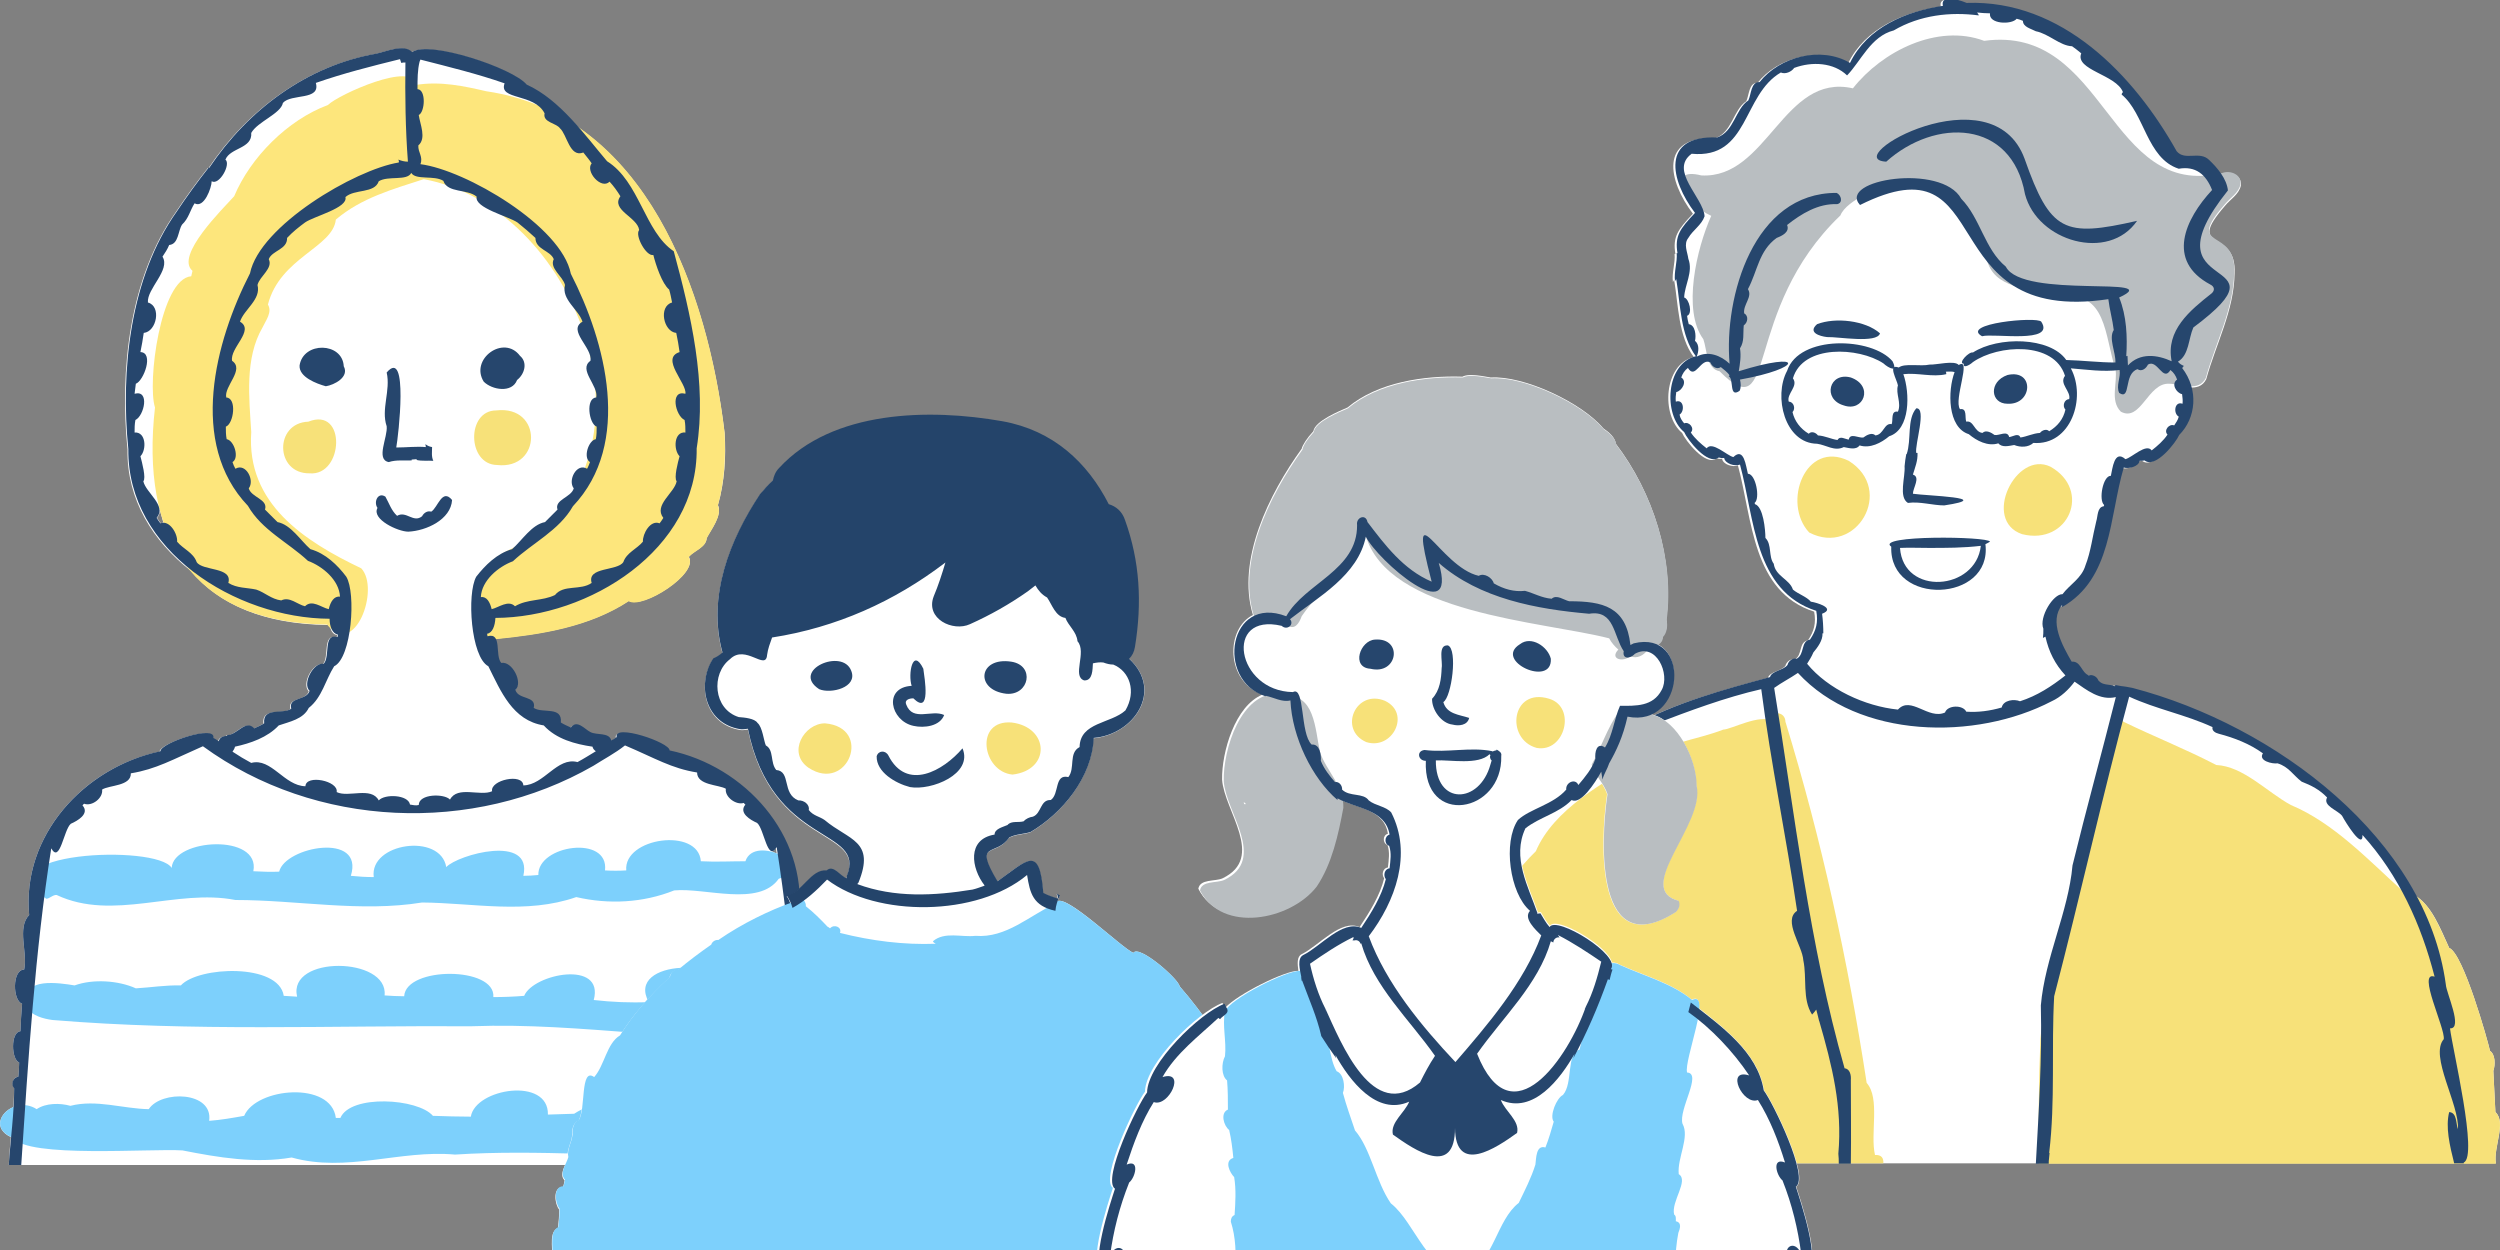
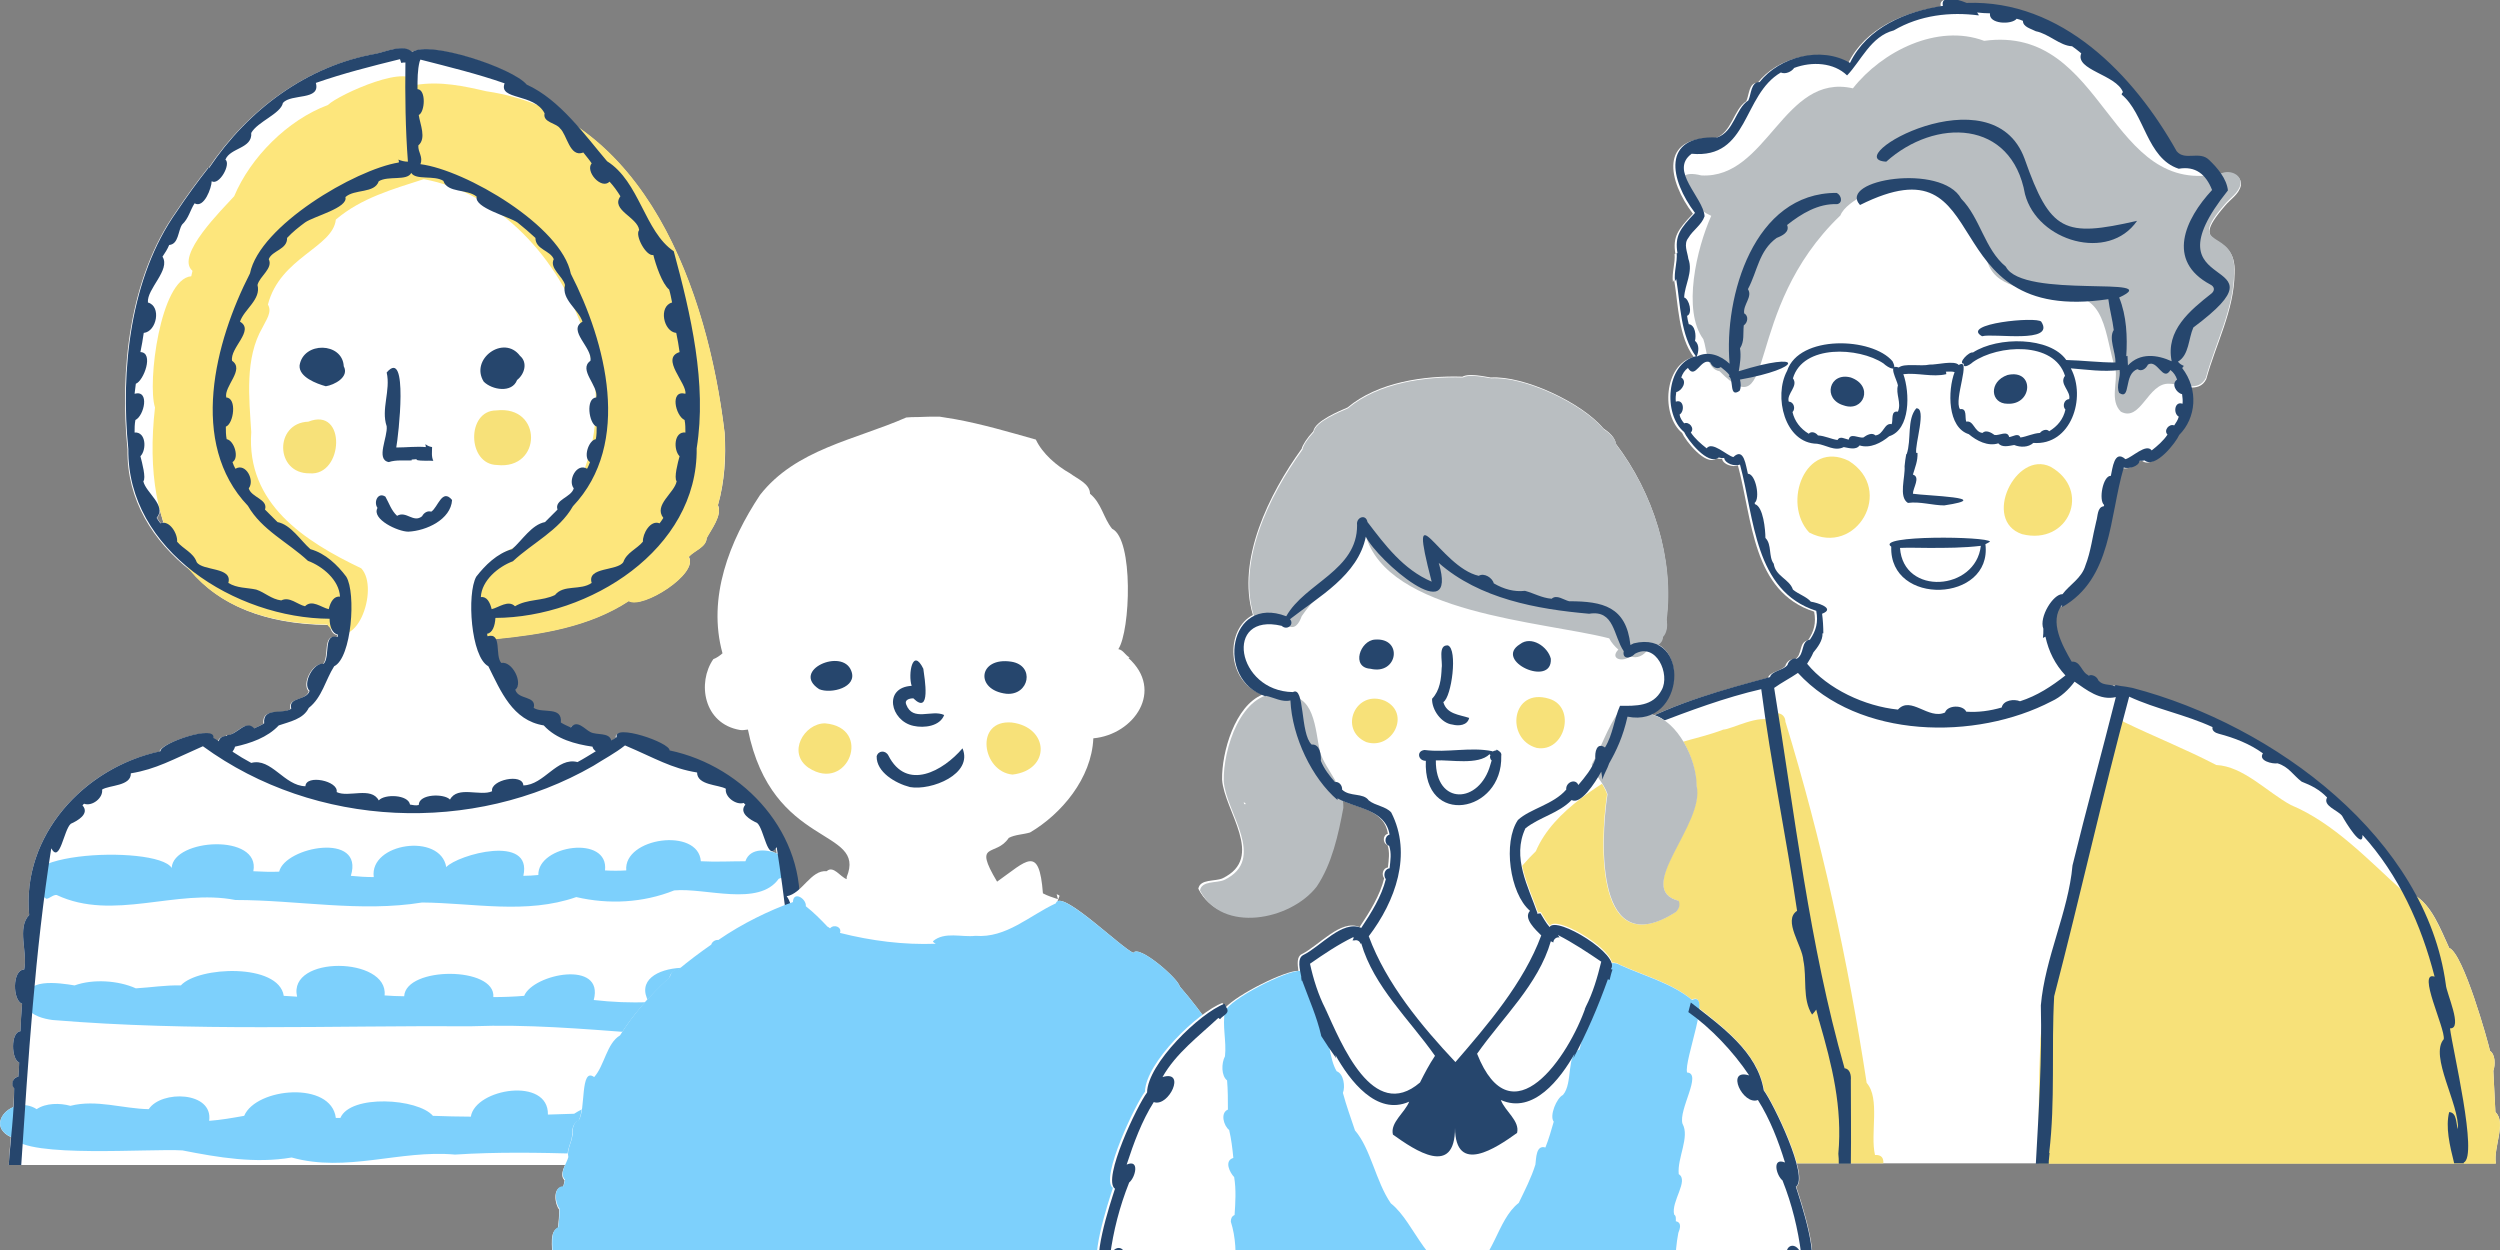
<svg xmlns="http://www.w3.org/2000/svg" version="1.1" id="レイヤー_1" x="0px" y="0px" viewBox="0 0 600 300" style="enable-background:new 0 0 600 300;" xml:space="preserve">
  <rect x="0" y="0" width="600" height="300" fill="#808080" stroke="none" />
  <style type="text/css">
	.st0{fill:#FFFFFF;}
	.st1{fill:#F7E179;}
	.st2{fill:#B9BEC1;}
	.st3{fill:#26466D;}
	.st4{fill:#7DD0FC;}
	.st5{fill:#FDE67C;}
	.st6{fill:#24446A;}
</style>
  <g>
    <path class="st0" d="M336.9,278.3c0,0.2,0,0.5-0.1,0.9H599c-0.6-3.9,2.6-9.8-0.1-12.3c-0.2-3.3-0.3-6.6-0.5-9.9   c0.5-1.4,0.5-3.9-0.8-4.8c-0.5-2.3-6.4-23.4-9.8-24.7c-2-4.3-4.2-10.5-8.6-12.8c-13.2-24.3-41.1-42.4-68-49.5c0,0,0,0,0,0   c-1-0.2-2.1-0.4-3.1-0.5c0,0,0,0,0,0c-0.3-0.1-0.7-0.1-1-0.2c0,0.1-0.1,0.2-0.1,0.3c-1.4-0.6-2.9-0.1-4-1.4   c-0.3-0.9-1.4-1.5-2.3-1.2c-1.8-0.7-1.9-3.5-4.1-3.3c-2.2-3.8-5.5-9.7-2.3-13.6c0,0.2,0,0.3,0,0.5c12-6.8,11.3-21.6,14.8-33.5   c1.1,0.4,3.6-0.2,3.8-1.6c0.4,0,0.8,0,1.2-0.1c2.6,2.1,7.6-4.4,8.3-6.1c2.9-2.9,4.1-7.3,3-11.5c1.7,0.1,3.2-0.2,4.1-2   c2.3-8.4,6.7-16.5,6.8-25.4c0.6-11-12.1-4.9-2.3-16.2c1.3-1.6,3.3-2.7,3.8-4.8c0.4-2.4-2.4-3.5-4.3-2.8c-0.3,0.1-0.6,0.1-0.9,0.2   c-0.8-1.3-1.9-2.4-2.9-3.4c-2.3-2.3-5.8,0.3-7.8-2.1c-10.3-18.4-27.6-36.4-50.4-35.6c-2.9-1.2-6.3-1.7-5.7,0.7   c-8.9,1.3-18.2,5.2-22.3,13.7c-7-4.1-16.9-1.5-21.7,4.6c-2.1-0.1-2,3-2.7,4.4c-3.1,2-3.4,7.5-7.5,8.9c-13.5-0.6-11.3,10.2-5.3,18.1   c-3.6,3.8-4.9,5.5-4.2,9.7c-0.1,0-0.1-0.1-0.2-0.1c0.2,2.3-0.7,4.5-0.4,6.8c0.1-0.2,0.2-0.4,0.3-0.5c1,6,1,13.5,4.7,18.5   c-7.2,1.7-7.9,14-2.8,18.2c0.7,1.7,5.7,8.2,8.3,6.1c0.4,0.1,0.8,0.2,1.3,0.1c0.2,1.4,2.6,2.1,3.8,1.6c3.5,12.9,3.4,30.3,18.3,35.1   c0.5,2.7,0,4.7-1.5,6.9c-2.3,0.4-1.2,3.5-3.2,4.6c-1-0.3-2,0.6-2.2,1.5c-1,1.3-3.8,1.4-4.2,2.9c-11.2,3-22.9,6.2-33.2,11.9   c-18.7,8.7-38.9,27.4-44.7,45.4c-1.7,4-3.8,7.7-4.9,12.1c-0.2,1.1-1.6,3-0.2,3.7c-0.2,1.9-4.2,10.7-1,10.5   C339.6,251.2,333.3,276.6,336.9,278.3z" />
    <g>
      <path class="st1" d="M443.7,110.6c-10.4-5.1-16.1,10.1-9.5,17.2C445.5,133.7,454.9,117.6,443.7,110.6z" />
      <path class="st1" d="M492.1,112c-8.3-4-16.5,12.9-6.8,16.2C496.5,131,502.1,117.6,492.1,112z" />
      <path class="st1" d="M346.9,272.6L346.9,272.6L346.9,272.6c-0.1,2.2-0.2,4.4-0.4,6.6H452c0.1-1.2-0.4-2.1-2-2h0    c-1.2-5.1,1.3-13.6-2-17.3c-4.5-29.4-10.8-58.3-19.5-86.7c0-2.4-3.5-2.9-3.1-0.1l0,0c0,0,0,0,0,0c-2.9-1.9-10,2-11.8,2    c-6.4,2.5-14.2,3.2-19.6,7.3c-9.2,5.4-21.1,11.8-25.4,21.9c-2.6,2.4-18,19.5-13.2,21.8c-3,6-5.2,12.5-7.1,19    c-3.3,2-0.6,8.5-2.1,12.1C346.5,259.7,340.1,279.5,346.9,272.6z" />
      <path class="st1" d="M599,279.2c-0.6-3.9,2.6-9.8-0.1-12.3c-0.2-3.3-0.3-6.6-0.5-9.9c0.5-1.4,0.5-3.9-0.8-4.8    c-0.5-2.3-6.4-23.4-9.8-24.7c-2.4-5-5-12.8-11.2-13.7c-8.2-7.4-16.5-16.3-26.8-20.6c-5.7-3.1-11.4-9.3-17.9-9.6    c-7.3-3.8-14.9-6.8-22.3-10.4c-0.8-2.6-4.5,0-3,1.9c-4.4,24.9-14.4,48.8-16.9,74.2c-0.4,10-0.5,20-0.4,30H599z" />
      <path class="st2" d="M491.4,70.9c1,0.2,2,0.5,2.9,0.6c0,0,0,0,0,0c11.4-2.3,10.8,9.5,13.4,17c0.6,3.3-1.4,7.6,1.3,10.3    c4.8,2.6,6.5-7,11.6-6.7c0,0,0,0,0,0c2.7,0,7.1,2.1,8.8-1.4c2.3-8.4,6.7-16.5,6.8-25.4c0.6-11-12.1-4.9-2.3-16.2    c1.3-1.6,3.3-2.7,3.8-4.8c0.4-2.4-2.4-3.5-4.3-2.8c-27.6,6.7-27.8-35.7-57.2-31.7c-11.2-4.2-24.5,2.5-31.5,11.4c0,0,0,0,0,0    c0,0,0,0,0,0c-16.7-3.8-20.5,21.8-36.4,20.9c-8.6-2.2-4.2,6.8,2.4,9.7c-3.5,7.8-7,22.7-1.9,29.6c0.9,2.5,0.7,7.1,3.9,7.7    c14.1,14.2,5.1-14.5,29-37.4c1.4-3.7,10.6-7.7,14.3-7.3c9.5-0.3,18.4,7.2,20.6,16.4C477.4,68.9,485.4,68.8,491.4,70.9z" />
    </g>
    <g>
      <path class="st3" d="M444.2,90.6c-5.2-1.4-6.9,5.2-1.7,6.7C447.3,99,449.8,92.6,444.2,90.6z" />
-       <path class="st3" d="M438.5,80.9c2.7-0.1,12,1.6,12.7-0.9c-3.5-3.1-10.7-3.9-15.1-2.2C433.8,79.8,436.7,80.7,438.5,80.9z" />
      <path class="st3" d="M481.8,96.9c6.1,0.3,6.5-8.4,0-6.9C477.2,91.6,477.7,96.9,481.8,96.9z" />
      <path class="st3" d="M475.7,80.7c2.7-0.8,17.7,1.9,14.2-3.5C488.8,75.9,470.3,77.7,475.7,80.7z" />
      <path class="st3" d="M457.9,120.7c2.9-0.4,5.9,0.6,8.8,0.6h-0.1c12.6-1.9-4.3-2.3-7.5-2.8c0-1.4,1.9-4,0-4.6    c0.5-1.7,1.2-3.3,1.1-5.2l-0.3,0c-0.4-1.9,2.6-10.9,0-10.7c-2.3,2.7-1.1,7.5-2.3,11l-0.1,0c-0.2,1-0.3,1.9-0.4,2.9l0,0    C457.3,114.5,455.6,119.3,457.9,120.7z" />
      <path class="st3" d="M453.9,131.2c-0.5,14.4,24.3,13.4,22.6-0.6c0.4-0.2,0.8-0.4,1.1-0.6C477.2,128.7,449.9,128.4,453.9,131.2z     M462.9,131.5c4.2,0,8.3,0,12.5-0.5c-1.2,10.8-18.6,12.1-19.4,0.5C458.2,131.4,460.5,131.5,462.9,131.5z" />
      <path class="st3" d="M336.9,278.3c0,0.2,0,0.5-0.1,0.9h2.2c1.1-4.6,2.3-9.2,1.4-13c-1.9,0.1-1.6,2.8-2.1,4.1    c-0.4-5.8,6.9-17.6,3.4-21.6c-0.4-2.6,6.5-16.5,2.2-15c3.2-12.5,8.6-24.4,17.3-34c0.6,4,4.5-5.3,6.7-6.1c0.7-1,2.8-1.4,1.7-2.9    c1.8-1.9,3.7-3,6.1-3.8c2-1.6,3-3.7,5.8-4.4c1.2,0.2,4.7-0.7,3.5-2.4c3.2-2.3,6.8-3.7,10.6-4.7c0.7-0.2,1.7-0.7,1.5-1.6    c8.4-3.2,16.9-6.4,25.6-8.4c2.3,17.8,6,35.4,8.6,53.2c-3.5,2.3,1.3,8.4,1.5,11.9c0.9,4.2-0.3,9.3,2.1,13c0,0,0,0,0,0v0    c0.4-0.4,0.7-0.8,1-1.2c0.2,0.9,0.5,1.8,0.7,2.8c0,0,0-0.1,0-0.1c3.1,10.7,5.6,20.7,4.6,31.9c0.1,0.8,0.1,1.6,0.1,2.4h2.9    c0.1-6.7,0-13.4,0-20.1c0.1-1.1-0.2-2.7-1.5-2.8c-8.5-29.8-11.9-60.7-16.9-91.3c1.8-1.3,3.8-2.3,5.7-3.6    c14.6,15.9,42.7,16.3,60.9,6.8c2.2-1,4.1-2.8,5.5-4.7c2.9,2,6.1,4.6,9.9,3.7c-3.4,13.5-7.1,26.9-10.4,40.4    c-1,11.2-6.6,22.1-7.6,33.6c0.3,12.8-0.5,25.3-1.2,38h3.1c0-0.2,0-0.4,0-0.6h0c0.1-0.7,0.1-1.3,0.2-2h-0.1    c1.5-12.5,0.5-25.1,1.2-37.6c6.3-24.2,11.5-47.8,18-71.9c6.5,3,13.5,4.3,20,7.3c-0.2,0.9,0.7,1.4,1.5,1.6c3.8,1,7.4,2.4,10.6,4.7    c-1.2,1.8,2.3,2.6,3.5,2.4c2.7,0.8,3.8,2.9,5.8,4.4c2.3,0.9,4.3,1.9,6.1,3.8c-1.1,2,2.5,3,3.6,4.4c0.8,1.5,5,8.3,4.9,4.6    c8.7,9.6,14.1,21.5,17.3,34c-4.3-1.5,2.6,12.4,2.2,15c-3.5,4,3.8,15.7,3.4,21.6c-0.5-1.3-0.2-4-2.1-4.1c-0.9,3.6,0.1,7.9,1.2,12.3    h2.3c0-0.1,0-0.1,0-0.2c3.5-1.5-2.7-27.2-3.3-32.2c3.2,0.2-0.9-8.5-1-10.5c-4.7-34.9-40.8-62.2-75.2-71.2c0,0,0,0,0,0    c-1-0.2-2.1-0.4-3.1-0.5c0,0,0,0,0,0c-0.3-0.1-0.7-0.1-1-0.2c0,0.1-0.1,0.2-0.1,0.3c-1.4-0.6-2.9-0.1-4-1.4    c-0.3-0.9-1.4-1.5-2.3-1.2c-1.8-0.7-1.9-3.5-4.1-3.3c-2.2-3.8-5.5-9.7-2.3-13.6c0,0.2,0,0.3,0,0.5c12-6.8,11.3-21.6,14.8-33.5    c1.1,0.4,3.6-0.2,3.8-1.6c0.4,0,0.8,0,1.2-0.1c2.6,2.1,7.6-4.4,8.3-6.1c4.1-4.1,4.7-10.9,0.7-16.1c0.2-0.1,0.3-0.3,0.4-0.5    c-0.5-0.2-1-0.5-1.4-1c2.7-1.6,2.5-5.5,3.7-8.2c24.5-18.3-12.6-6.8,8.3-32.9c-0.3-2.8-2.5-5.4-4.5-7.3c-2.3-2.3-5.8,0.3-7.8-2.1    c-10.3-18.4-27.6-36.4-50.4-35.6c-2.9-1.2-6.3-1.7-5.7,0.7c-8.9,1.3-18.2,5.2-22.3,13.7c-7-4.1-16.9-1.5-21.7,4.6    c-2.1-0.1-2,3-2.7,4.4c-3.1,2-3.4,7.5-7.5,8.9c-13.5-0.6-11.3,10.2-5.3,18.1c-3.6,3.8-4.9,5.5-4.2,9.7c-0.1,0-0.1-0.1-0.2-0.1    c0.2,2.3-0.7,4.5-0.4,6.8c0.1-0.2,0.2-0.4,0.3-0.5c1,6,1,13.5,4.7,18.5c-7.2,1.7-7.9,14-2.8,18.2c0.7,1.7,5.7,8.2,8.3,6.1    c0.4,0.1,0.8,0.2,1.3,0.1c0.2,1.4,2.6,2.1,3.8,1.6c3.5,12.9,3.4,30.3,18.3,35.1c0.5,2.7,0,4.7-1.5,6.9c-2.3,0.4-1.2,3.5-3.2,4.6    c-1-0.3-2,0.6-2.2,1.5c-1,1.3-3.8,1.4-4.2,2.9c-11.2,3-22.9,6.2-33.2,11.9c-18.7,8.7-38.9,27.4-44.7,45.4c-1.7,4-3.8,7.7-4.9,12.1    c-0.2,1.1-1.6,3-0.2,3.7c-0.2,1.9-4.2,10.7-1,10.5C339.6,251.2,333.3,276.6,336.9,278.3z M435.2,156.6c1-1.2,2.3-2.9,2.2-4.6    c0.1,0,0.1,0,0.2,0c0-1.6-0.1-3.2-0.3-4.7c3.4-1.3-1.3-2.7-2.7-2.9c-1-1.2-3-1.8-4.3-2.9c-0.8-2.5-4.2-3.2-4.6-6.2    c-1.3-1.7-0.4-4.6-2-6.2c0-1.9-0.5-7.5-2.5-8.1c0-0.1-0.1-0.2-0.1-0.3c1.4-1,0.3-7-1.6-7c-0.5-1.8-0.9-6.5-3.5-4    c-1.6-0.4-5.1-3.9-6.4-2.1c-1.4-1.1-2.8-2.3-3.8-3.8c1-1-0.4-2.7-1.6-2.2c-0.5-0.6-1-1.3-1.1-2.1c1.3-0.8,1-3.8-0.9-3.1    c-0.1-0.8,0-1.6,0.1-2.3c1.4-0.3,2.7-2.6,1.2-3.5c0.3-0.9,0.8-1.7,1.6-2.3c1.8,3,3.1-2.6,5.4-1.3c0.3,0.9,1.5,1.8,2.5,1.1    c0.7,0.6,1.6,1.2,2.1,2c-0.1,0.1-0.2,0.1-0.2,0.2c1.3,0.7,0,5.3,2.6,3.5c0.4-0.8,0.3-1.8,0.1-2.7c15.2-2.7,15.7-7-0.3-2    c0.3-1.8,0.6-3.6,0.3-5.5c0,0,0,0,0,0c1.1-1.7,0.7-3.5,0.9-5.5c1-0.7,1.2-2.3,0.1-2.9c-0.3-2.1,2.1-4,0.9-5.8    c2.3-4.3,2.6-9.2,6.9-12.3c1.3-0.5,3.2-1.4,2.5-3.1c3.4-2.7,7.5-5.2,12-5c1.5-0.3,1-2.2-0.1-2.7c-19.9-0.1-27.1,24.9-25.7,41    c-2.1-2-5.2-3.2-7.9-1.7c0.5-1.2,0.7-2.9-0.4-3.8c0.3-1.2,0.1-3.8-1.5-4c-0.2-0.7-0.3-1.3-0.4-2c1.4-0.5,0.5-4.1-0.7-4.4    c0.1-3,2.2-6.1,1-9.3c-0.2-1.6-1.2-3.5,0-5c1.1-1.9,3.2-3.1,3.9-5.2c-0.3-4.5-8.6-11-3.1-15c13.8,1.3,12.1-14.1,21.4-19.5    c1.1,0.5,2.6-0.2,3.2-1.1c4.3-1.6,9.5-1.3,12.7,1.8c3.3-3.4,5.7-9.4,11.2-10.8c6.3-3.7,13.6-4.5,20.4-3.6c0-0.2-0.2-0.4-0.4-0.7    c1,0.1,2,0.2,3.1,0.2c-0.4,2.6,5.2,2.8,6.4,1.3c0.5,0.1,1,0.3,1.5,0.5c0,1.5,2,1.9,3.1,2.5c3.1,0.6,5.8,3.5,8.7,3.6    c0.7,0.5,1.5,1.1,2.2,1.7c-1.6,4,8.4,5.1,10,9.3c-0.2,0.2-0.3,0.4-0.3,0.6c5.5,4.5,6,15.3,13.7,17.8c4-0.7,6.5,1.3,8,5.1    c-6.5,7-11.1,17-0.4,22.7c1,0.5,1.1,1.4,0.3,2.1c-5.2,4.1-11.1,8.9-9.6,16.3c-3.5-1.6-7.6-2.1-10.5,1c0-0.8-0.1-1.5-0.1-2.3    c-0.1,0-0.2,0.1-0.3,0.1c0.3-4.6,0.1-9.7-1.7-14.1c11.7-5.4-23.2,0.5-27.2-7.4c-5.1-4.2-6.1-11.6-10.7-16.3    c-4.7-8.6-29.8-4.6-24.3,1.5c33.5-16.7,16.7,29,59.6,22.6c0.3,2.5,1,4.9,1.3,7.4c-1.3,2,0.5,5.3,0.4,7.8c-3.9,0-7.9-0.5-11.8-0.6    c-3.9-5.6-16.4-5.7-22.4-1.8c-0.9-0.3-3.7,2.6-2.2,2.7c-0.2,1.1,1.2,0.5,2.2-0.4c6-4.2,19.5-5.1,22.1,3.3c-1.5,1.9,1.5,3.7,1,5.6    c-1.2,0-1.7,1.7-0.9,2.5c-0.5,2.3-1.9,4-3.9,5.2c-0.6-0.7-1.8-0.2-2.2,0.4c-1.7,0.1-3.2,0.9-4.7,1.1c-0.5-1.2-1.8-0.2-2.7-0.1    c-0.4-1.7-2.4-0.3-3.5-0.5c-0.8-0.6-2.1-1.3-2.9-0.5c-2-0.2-2.1-3.1-3.9-2.7c-0.4-1,0.3-3.3-1.5-3c-1.6-2.2,2.9-12.6-0.3-10.6    c-1-1.2-5.4,0-7-0.1c-2.1,0.5-6-0.4-7.4,0.7c-2.8-1-0.4,3-0.2,4.3c-0.6,2,0.9,4.2,0,6.3c-1.8-0.3-1.1,2-1.5,3    c-1.8-0.4-1.9,2.5-3.9,2.7c-0.8-0.8-2.1-0.1-2.9,0.5c-1.1,0.2-3.2-1.2-3.5,0.5c-0.9-0.1-2.1-1-2.7,0.1c-1.5-0.2-3-1-4.7-1.1    c-0.5-0.7-1.6-1.1-2.2-0.4c-2-1.2-3.4-3-3.9-5.2c0.8-0.8,0.3-2.5-0.9-2.5c-0.6-1.9,2.4-3.7,1-5.6c2.4-8.2,15.8-7.5,21.7-3.6    c1.3,1.2,3.6,2.3,2.2-0.5c-4.9-5.8-22.4-6.4-25.3,2.3c-3.3,6.1-0.6,17.4,7.2,17.5c2.2,0.3,4.2,1.9,6.4,0.8    c1.2,0.2,2.9,0.8,3.8-0.4c2.5,0.8,5.2-0.6,7.1-2.2c5.1-1.6,5-10.4,3.4-14.9c3.4-0.4,7,0.8,10.3,0c0-0.2,0-0.4-0.1-0.6    c0.7,0,1.5-0.1,2.1,0.1c-1.7,4.5-1.7,13.3,3.4,14.9c1.9,1.6,4.6,3,7.1,2.2c0.9,1.1,2.6,0.6,3.8,0.4c1.5,0.6,3.4,0.6,4.6-0.5    c9,0.7,12.8-10.8,9-17.9c3.8,0.3,7.7,0.9,11.7,0.4c0.3,1.8-0.9,3.8-0.1,5.5c2.9,1.9,1-4.6,4.4-5.7c1,0.7,2.1-0.2,2.5-1.1    c2.3-1.4,3.6,4.3,5.4,1.3c0.8,0.6,1.3,1.4,1.6,2.3c-1.5,1-0.2,3.2,1.2,3.5c0.1,0.8,0.2,1.6,0.1,2.3c-1.9-0.7-2.3,2.3-0.9,3.1    c-0.2,0.8-0.7,1.5-1.1,2.1c-1.2-0.5-2.6,1.2-1.6,2.2c-1,1.5-2.4,2.7-3.8,3.8c-1.3-1.8-4.7,1.7-6.3,2.1c-2.7-2.4-3.1,2.3-3.5,4    c-1.9-0.1-3,5.9-1.6,7c0,0.1-0.1,0.2-0.1,0.3c-1.6,0.2-1.4,2.4-1.8,3.6c-0.9,3.6-1.3,7.3-2.6,10.6c-0.9,3.1-3.8,4.6-5.5,6.9    c-2.2-0.1-5.7,5.5-4.6,8.3l0,0c0,0.7,0,1.5-0.1,2.2c0.2-0.1,0.4-0.2,0.6-0.3c0.8,3.6,2.3,6.6,4.8,9.3c-3.3,2.6-6.8,4.9-10.9,6.2    c-1.4-0.6-4-0.3-4.4,1.5c-2.8,0.8-5.6,1.2-8.5,1c-0.8-1.7-4.5-1.6-5.1,0.2c-4,1.8-8.2-4.1-11.3-0.7c-7.9-0.8-16.8-4.9-21.8-11    C434.2,158.5,434.8,157.6,435.2,156.6z" />
      <path class="st3" d="M452.7,38.8c11.7-10.5,30.1-10.2,33.3,7.8c3,11.4,20.1,16.3,26.9,6.4c-17.5,4-20.8,2.7-27-14.9    C478.1,16.9,441,38.2,452.7,38.8z" />
    </g>
  </g>
  <g>
    <g>
      <path class="st0" d="M2.6,272.9c-0.2,2.2-0.4,4.5-0.5,6.7h194.4c-0.1-2.3-0.3-4.6-0.5-6.9c0.8-1.5,0.6-3-0.4-4.1    c-0.2-2.5-0.4-5-0.4-7.5c0.8-0.9,0.3-2.6-1-2.7c-0.1-1.1-0.2-2.3-0.2-3.4c1.9-0.8,2.1-7.4-0.3-7.5c-0.1-1.3-0.2-2.7-0.3-4    c1.3-1.1,1.8-2.4,1-3.9c1.1-2.3,0.7-7-1.6-7c-0.9-4.1,1.8-10-1.2-13.1c1.8-18.9-13-35.4-31.1-39.2c0.1-1.9-13.5-6.5-12.7-3.2    c-0.4,0.3-0.9,0.6-1.3,0.8c-0.5-2-3.5-1.2-5-2c-1.4-0.7-3.2-3.1-4.7-1.1c-0.9-0.4-1.6-0.7-2.4-1.2c0.4-4-4.4-2.1-6.5-3.5    c0.7-3-3.7-1.9-4.4-4.3c1.9-1.8-0.8-7-3.4-6.5c-1.2-1.3-0.5-4.6-1.4-6c0.1,0,0.2,0,0.3,0c11-1.1,22.4-2.9,31.9-9.1c0,0,0,0,0,0    c0,0,0,0,0,0c3.3,2,16.9-6.6,14.4-10.6c1.3-1.5,4.2-2.3,4.3-4.5c1.1-2.1,3.8-5.5,2.7-7.9c1.6-5.5,2-11.7,1.6-17.3    c-3.2-26.5-13-58.5-35.7-73.7c-3.5-4-7.5-7.7-12-9.8c-3.3-4-23.5-10.7-27.5-7.8c-1.9-2.1-6.6,0-8.7,0.4    c-16.6,2.9-30.7,13.5-40,27.4c0,0-0.1-0.1-0.1-0.1c-2.7,3.4-5.3,7-7.7,10.6c-11.2,15.8-13.5,38.2-11.6,57    c-0.2,12,6.1,22,15.2,29.1c6.8,8.1,17.6,12.8,32.9,13h0c0.2,0.2,0.3,0.4,0.5,0.5c0.3,1,0.8,1.8,1.7,1.9c0,0.2-0.1,0.4-0.1,0.6    c-3.5-1-1.7,4.6-3.3,6.4c-2.5-0.4-5.2,4.8-3.4,6.5c-0.7,2.4-5.2,1.4-4.4,4.3c-2,1.4-6.9-0.5-6.5,3.5c-0.8,0.5-1.5,0.8-2.4,1.2    c-2.1-2.3-4.2,1.8-6.6,1.6c0,0,0.2,0.2,0.2,0.2c-0.9,0-1.9,0.3-2.1,1.3c-0.4-0.3-0.9-0.6-1.3-0.8c0.7-3.3-12.7,1.2-12.7,3.2    C20,184.2,5.2,200.7,7,219.6c-3,3.1-0.3,9-1.2,13.1c-2.9,0-2.8,7.4-0.5,8.2c-0.2,2.2-0.3,4.4-0.4,6.6c-2.4,0.2-2.2,6.8-0.3,7.5    c0,1.1-0.1,2.3-0.2,3.4c-1.2,0.1-1.8,1.7-1,2.7c0,1.5-0.1,3-0.2,4.6C0,267-1.7,270.9,2.6,272.9z M186.2,203.5    c0.1,0.4,0.1,0.9,0.2,1.3c-0.4-0.1-0.7-0.3-1.1-0.4C185.6,204.3,185.9,204.1,186.2,203.5z M38.6,125.6c-0.3-0.4-0.6-0.8-0.9-1.3    c0.6-0.7,0.7-1.4,0.6-2.1c0.3,1.1,0.6,2.2,0.9,3.2C39.1,125.4,38.9,125.5,38.6,125.6z" />
    </g>
    <g>
      <path class="st4" d="M3.2,273.1c3.4,4.9,33,2.5,40.6,3c8.6,1.7,17.5,3.2,26.2,1.7c13.2,3.7,26-1.9,39.2-0.7    c20-1.3,40,0.7,60.2,0.2c8.5-2.4,17.7-0.5,25.8-3.7c4.1-4.5-2.6-9.3-6.7-5.7c-2,0.1-3.9,0.1-5.9,0c-2-3.7-17.2-6.2-19.4-0.4    c-2.6-0.1-5.2-0.9-7.9-0.8c-3.7-4.8-13.1-2.3-17.5,0.6c-2.1,0.1-4.2,0.1-6.3,0.2c0,0,0,0,0,0h0c0.2-9.1-17.4-6.3-18.5,0.5    c-3,0-6.1-0.1-9.1-0.2c-3.6-4.2-19.8-5.2-22.2,0.5c-0.4,0-0.7,0-1.1,0c-1.1-8.9-19.1-7.3-22-0.5c-2.8,0.5-5.6,1-8.4,1.2    c0,0,0,0,0,0c0,0,0,0,0,0c1-7.1-11.5-7.4-14.5-2.8c-6.2-0.1-12.6-2.4-18.8-0.8c-2.5-0.7-5.9-0.7-8.1,0.8    C3.1,262.5-4.3,270.3,3.2,273.1z" />
      <path class="st4" d="M12.6,244.8c33.7,2.8,66.9,1.3,100.6,1.5c13.4-0.5,26.3,0.6,39.7,1.6c10.3-0.3,16.7-3.2,27.9-1.4    c6.8,0.6,18.7-3.1,12-8.8c-5.6-0.3-11.4,2.4-17.2,1.2c0-9.4-25.7-8.8-19.9,1.6c-4.4,0.2-8.8,0-13.2-0.5c0,0,0,0,0,0c0,0,0,0,0,0    c2.6-9.7-14.5-6.3-16.7-1c-2.4,0.2-4.9,0.3-7.4,0.3c0.6-7.4-21-7.4-21.4-0.2c-1.6,0-3.2-0.1-4.7-0.2c0,0,0,0,0,0c0,0,0,0,0,0    c1-9.3-23.3-9.7-21,0.3c-1.1-0.1-2.1-0.1-3.2-0.2c-1.2-7.9-20.5-7.1-24.7-2.5c-3.6-0.1-7.3,0.5-10.8,0.7    c-4.2-1.9-10.3-2.3-14.7-0.7c-3.5-0.6-13-2-10.7,4c-0.3,0.4-0.5,0.8-0.8,1.3C7.7,243.8,10.4,244.5,12.6,244.8z" />
      <path class="st4" d="M11.1,215.7c0.8,0,1.6-1,2.5-0.9c13.6,6.4,28.7-1.6,42.9,1.2c15,0,30,3,44.8,0.6c12.3,0.1,25,2.9,37-1.3    c7.8,1.8,16,1.4,23.5-1.6c7.5-0.7,20.3,4,25.1-2.8c9.6-2.8-5.8-10.9-8-4.2c-3.6,0-7.1,0.2-10.7,0c-0.6-8.2-18.6-5.7-17.9,2.2    c0,0,0,0,0,0c0,0,0,0,0,0c-1.7,0.1-3.4,0.1-5.1,0c1-8.6-16.2-6.1-16,1.1c-1.2,0.1-2.3,0.2-3.6,0.2c2.3-10.1-15.7-5.1-18.5-2.1    c-1.4-8.3-18.5-5.8-17.4,2.4c-1.8,0-3.6-0.1-5.5-0.3c3.3-10.6-15.8-7-17.2-1c-2.1,0.1-4.1,0-6.2-0.1c0,0,0,0,0,0c0,0,0,0,0,0    c1.8-9.1-19.2-7.9-19.6-0.8C37.6,202.5-5.1,204.5,11.1,215.7z" />
      <path class="st1" d="M74,101.2c-8.2,0.3-8,12.5,0.3,12.4C82.5,114.3,83.2,97.5,74,101.2z" />
      <path class="st1" d="M119.1,98.5c-7.2,0-7,13,0.2,13.1C130.1,112.8,130.3,97.2,119.1,98.5z" />
      <path class="st5" d="M173.9,103.8c-4-33.7-18.8-76.3-57.2-81.9c-5.2-1.2-11-2.5-17-1.5v0c0,0,0,0,0,0v0h0    c-0.3-5.9-18.5,2.3-21,4.8c-9.7,3.6-18.6,12.6-22.5,21.9C53.6,50,41.9,61.4,46.2,65c0,0,0,0,0,0c-0.1,0.4-0.2,0.8-0.3,1.3    c0,0,0,0,0,0c0,0,0,0,0,0c-7.4,0.6-10.6,25.6-8.7,31.5c-3.5,30.6,8.5,51.7,41.3,52.1l0,0c0,0,0,0,0,0c6.6,8.3,12.8-8.6,8.2-13.5    c-13.6-6.5-27.6-15.5-26.4-32.7C59.8,95.5,58.7,86,63,78.6c0.8-1.7,2.4-3.7,1.3-5.5c2.9-11.3,15.6-13.7,16.3-20.4    c6.1-5.2,13.7-7.3,21.1-9.7c0,0,0,0,0,0c0,0,0,0,0,0c36.1,6.6,58,63,25.3,86.8c-9.7,4-15.3,7.5-11.4,19.1    c-4.8,1.4,0.8,4.6,3.4,4.5c11-1.1,22.4-2.9,31.9-9.1c0,0,0,0,0,0c0,0,0,0,0,0c3.3,2,16.9-6.6,14.4-10.6c1.3-1.5,4.2-2.3,4.3-4.5    c1.1-2.1,3.8-5.5,2.7-7.9C173.9,115.6,174.2,109.4,173.9,103.8z" />
    </g>
    <g>
      <path class="st3" d="M93.3,110.9c1.8-0.6,3.7-0.3,5.5-0.4v-0.2c0.4,0,0.8-0.1,1.2-0.1c0,0,0,0.2,0,0.2c1.3,0.3,2.7,0.1,4,0.2    c-0.5-1-0.3-2.2-0.3-3.3c-0.6-0.1-1.1-0.3-1.6-0.7c0,0.2,0.1,0.5,0.1,0.7c-2.3-0.2-4.7,0.1-7.1,0.1c0.5-2.6,3-24.2-2.3-18    c1,4.3-1.4,8.8,0,12.9C93.1,104.9,90.1,110.3,93.3,110.9z" />
      <path class="st3" d="M98,127.6c4.3-0.2,10.2-2.9,10.5-7.6c0,0,0,0,0,0c-2.4-2.9-3.4,1.8-5,2.8c-0.9-0.3-1.8,0.3-2.2,1.1    c-2.1,1.7-3.8-1.4-6-0.1c-1.4-1.3-1.9-3-2.8-4.6c-1.8-1.2-2.9,1.3-1.9,2.7C89.1,124.6,95.5,127.6,98,127.6z" />
      <path class="st3" d="M116.1,91.6c2,2,6.8,2.8,8-0.4c1.8-1.4,2.6-4.2,0.7-5.8C120.9,80.2,112.7,86.2,116.1,91.6z" />
      <path class="st3" d="M82.5,87.9c-0.3-5.8-9.7-6-10.6-0.2c-0.2,2.8,4.1,4.4,6.3,5C80.2,92.4,83.9,90.5,82.5,87.9z" />
      <path class="st3" d="M3.4,261.2c0,6.2-0.9,12.3-1.3,18.4h3c1.7-25.6,3.3-51.3,7.2-76c2.1,3.8,3-4.5,4.7-5.9    c1.6-0.7,4.6-2.4,2.8-4.4c0.1-0.1,0.2-0.3,0.4-0.4c1.9,0.7,4.6-1.4,4.3-3.4c1.7-1.1,7-0.8,6.9-3.9c6.1-1,10-3.3,17.3-6.5    c27,19.7,64.8,21.3,93.7,4.7c2.5-1.6,5.2-3,7.6-4.9c7.3,3.1,11.1,5.5,17.3,6.5c0,3.1,5.2,2.9,6.9,3.9c-0.3,2,2.5,4,4.3,3.4    c0.1,0.1,0.2,0.3,0.4,0.4c-1.7,2,1.2,3.7,2.8,4.4c1.7,1.4,2.5,9.6,4.7,5.8c3.9,24.8,5.5,50.5,7.3,76.1h3    c-0.3-6.2-1.3-12.4-1.3-18.6c0.8-0.9,0.3-2.6-1-2.7c-0.1-1.1-0.2-2.3-0.2-3.4c1.9-0.8,2.1-7.4-0.3-7.5c-0.1-2.2-0.3-4.4-0.4-6.6    c2.3-0.8,2.5-8.2-0.5-8.2c-0.9-4.1,1.8-10-1.2-13.1c1.8-18.9-13-35.4-31.1-39.2c0.1-1.9-13.5-6.5-12.7-3.2    c-0.4,0.3-0.9,0.6-1.3,0.8c-0.5-2-3.5-1.2-5-2c-1.4-0.7-3.2-3.1-4.7-1.1c-0.9-0.4-1.6-0.7-2.4-1.2c0.4-4-4.4-2.1-6.5-3.5    c0.7-3-3.7-1.9-4.4-4.3c1.9-1.8-0.8-7-3.4-6.5c-1.6-1.8,0.3-7.4-3.3-6.4c0-0.2-0.1-0.4-0.1-0.6c1.3-0.2,1.9-1.9,2-3.8    c22.5-0.1,48.6-16.4,48.3-40.7c2.5-15.5-1.4-32.2-5.5-47.3c-7-4.7-8.2-16.7-16-21.6c-5.2-6.1-11.3-14.8-19.3-18.4    c-3.3-4-23.5-10.7-27.5-7.8c-1.9-2.1-6.6,0-8.7,0.4c-16.6,2.9-30.7,13.5-40,27.4c0,0-0.1-0.1-0.1-0.1c-2.7,3.4-5.3,7-7.7,10.6    c-11.2,15.8-13.5,38.2-11.6,57c-0.3,24.3,25.8,40.6,48.3,40.7c0,1.9,0.7,3.6,2,3.8c0,0.2-0.1,0.4-0.1,0.6c-3.5-1-1.7,4.6-3.3,6.4    c-2.5-0.4-5.2,4.8-3.4,6.5c-0.7,2.4-5.2,1.4-4.4,4.3c-2,1.4-6.9-0.5-6.5,3.5c-0.8,0.5-1.5,0.8-2.4,1.2c-2.1-2.3-4.2,1.8-6.6,1.6    c0,0,0.2,0.2,0.2,0.2c-0.9,0-1.9,0.3-2.1,1.3c-0.4-0.3-0.9-0.6-1.3-0.8c0.7-3.3-12.7,1.2-12.7,3.2C20,184.2,5.2,200.7,7,219.6    c-3,3.1-0.3,9-1.2,13.1c-2.9,0-2.8,7.4-0.5,8.2c-0.2,2.2-0.3,4.4-0.4,6.6c-2.4,0.2-2.2,6.8-0.3,7.5c0,1.1-0.1,2.3-0.2,3.4    C3.1,258.6,2.5,260.2,3.4,261.2z M100.7,14.8c0.1-0.2,0.1-0.3,0.2-0.5c7,1.8,13.6,3.4,20.2,5.7c-1.5,4.1,7.1,2.3,9.6,7.2    c-0.5,2.2,2.8,2.3,3.7,3.6c1.7,1.5,2.3,7.1,5.6,5.8c0.7,0.9,1.4,1.7,2,2.6c-1.6,1.9,2.3,6.4,4.3,4.4c1,1.1,1.8,2.2,2.6,3.5    c-2.4,3.3,4.1,5,4.5,8.1c-1.1,1.3,1.7,6.4,3.4,6c0.6,2.4,2.1,6.9,3.8,8.3c0.3,1,0.5,2.1,0.7,3.1c-3.3,0.9-2.1,7,1,7.3    c0.3,1.5,0.6,3,0.8,4.6c-4.7,1.5,1.8,7.5,1.4,10c-3.8-1-2.4,5.3-0.2,6.3c0.2,1,0.2,2,0.2,3c-2.8-0.3-2.9,4.2-1.4,5.7    c-0.4,1.4-1.4,5.2-0.7,6c-0.5,2.8-5.6,5.7-3.2,8.8c-0.3,0.5-0.6,0.9-0.9,1.3c-2.2-0.9-4.1,2.5-4,4.4c-1.5,1.8-3.9,2.6-4.7,4.9    c-1.4,2.2-8.8,1.1-7.6,5c-2.7,1.9-6.7,0.3-8.8,2.9c-3.1,1.5-6.6,0.9-9.6,2.7c-1.6-1.6-3.9,0.3-5.6,0.7c-0.4-1.7-1.2-3.1-2.6-2.9    c0.2-4,4.2-7.3,7.7-8.6c4.7-4.4,11.1-7.4,14.4-13.2c14.3-15.1,7.9-39.4-0.5-55.8c-2.2-11.4-25.2-24.9-36.1-26.3    c0.7-1.8-0.6-2.8-0.5-4.5c2-1.7,0.4-5.1,0.1-7.3c1.5-0.7,1.8-6.1-0.3-6.2C100.2,19,100.2,16.8,100.7,14.8z M78.9,146.2    c-1.8-0.4-4-2.4-5.7-0.7c-1.8-0.4-3.7-2.4-5.7-1.4c-2.4-0.3-3.9-1.9-6-2.6c-2.3-0.5-4.6-0.3-6.7-1.6c1.1-3.9-6.2-2.8-7.6-5    c-0.8-2.3-3.2-3.1-4.7-4.9c0.2-1.8-1.8-5.3-4-4.4c-0.3-0.4-0.6-0.8-0.9-1.3c2.5-3-2.6-6-3.2-8.8c0.7-0.7-0.3-4.5-0.7-6    c1.5-1.5,1.4-5.9-1.4-5.7c0-1,0-2,0.2-3c2.1-1,3.5-7.3-0.2-6.3c0.1-0.8,0.2-1.6,0.3-2.4c1.9-0.7,4.4-7.5,1.1-7.6    c0.3-1.5,0.6-3.1,0.8-4.6c3.1-0.3,4.3-6.4,1-7.3c-0.3-3.3,5.5-7.8,3.5-11c0.6-0.9,1.2-1.8,1.6-2.8c2.3-0.2,2.1-3.4,3.1-4.9    c1.6-1.5,1.9-3.4,3-5.1c2.3,1.3,4.1-3.8,4.1-5.3c1.8,1.1,4.7-4.1,3.3-5.2c1.2-2.9,6.5-2.6,6.2-6.4c1.5-2.7,7.1-4.6,7.6-7.2    c2-2.3,9.1-0.5,7.9-4.8c6.6-2.3,13.3-4,20.2-5.7c0.1,0.3,0.2,0.6,0.3,0.9c0.3-0.1,0.7-0.1,1-0.1c-0.1,7.9,0,16,0.6,23.8    c-0.8,0-1.6-0.2-2.3-0.5c0.1,0.2,0.2,0.5,0.1,0.7C85.2,40.7,62.3,54.2,60,65.6c-8.4,16.4-14.8,40.8-0.5,55.8    c3.3,5.8,9.7,8.8,14.4,13.2c3.5,1.3,7.5,4.6,7.7,8.6C80.2,143,79.3,144.4,78.9,146.2z M56.4,179.2c3.7-0.8,7.8-2.2,10.5-5.1    c2.6-0.9,5.9-1.5,7.2-4.2c3.2-2.5,4-6.7,6.1-10c4.2-2,5.3-17.6,2.9-21.5c-2.1-2.8-5-5.6-8.6-6.6c-2.4-2.1-4.7-5.9-7.9-6.5    c-1-1-2-2-3-3c0.8-2.5-3.3-2.9-3.9-5.1c1.5-1.9-0.7-6.2-3.2-4.7c-0.3-0.5-0.5-1-0.7-1.6c1.7-1,0.4-5.2-1.4-5.5c-0.2-1-0.2-2-0.2-3    c1.9-0.7,2.7-6.9,0.1-7c-0.6-2.7,4.5-6.7,1.4-8.8c-0.6-3.1,5.5-7.3,1.9-9.4c1-3,5.1-5.3,4.2-8.8c0.5-2.1,3.8-4,2.7-6.2    c0.8-2.1,4.5-2.3,4.4-5.1c1.3-1.4,2.8-2.6,4.3-3.7c2.1-1.5,10.4-3.5,9.7-6.1c2.2-2,7-0.8,8-3.8c2.3-1.4,6.8,0,7.8-2    c1.1,1.8,5.5,0.5,7.7,1.9c1,3,5.8,1.9,8,3.8c-0.6,2.7,7.6,4.7,9.8,6.2c1.5,1.2,2.9,2.4,4.3,3.7c0,2.8,3.6,3,4.4,5.1    c-1.1,2.2,2.2,4.1,2.7,6.2c-0.9,3.5,3.2,5.8,4.2,8.8c-3.7,2.1,2.5,6.3,1.9,9.4c-3,2.1,2,6,1.4,8.8c-2.6,0.1-1.8,6.3,0.1,7    c0,1,0,2-0.2,3c-1.8,0.3-3.1,4.5-1.4,5.5c-0.2,0.5-0.4,1.1-0.7,1.6c-2.5-1.5-4.7,2.8-3.2,4.7c-0.6,2.2-4.7,2.7-3.9,5.1    c-1,1-2,2-3,3c-3.2,0.6-5.5,4.4-7.9,6.5c-3.6,1-6.5,3.9-8.6,6.6c-2.3,4.1-1.3,19.3,2.9,21.5c3,6,5.8,13,13.3,14.2    c3,3.3,7.6,4.5,11.7,5.1c0.1,0.5,0.4,0.8,0.8,1.1c-1.5,0.9-2.9,1.8-4.4,2.6c-4.9-1.3-8,5.5-13,5.6c-0.1-3-8-1.3-7.5,1.4    c-2.8,1.3-8.3-1.4-10.1,2c-1.4-1.5-7.5-1.4-7.5,1.3c-0.7,0.2-1.4,0-2.1-0.1c-0.4-2.4-6.1-2.6-7.5-1c-1.8-3.4-7.3-0.6-10.1-2    c0.5-2.7-7.4-4.3-7.5-1.4c-5.1-0.1-8.2-6.9-13-5.6c-1.5-0.8-3-1.7-4.5-2.7C56,180.1,56.3,179.7,56.4,179.2z" />
    </g>
  </g>
  <g>
    <g>
      <path class="st0" d="M130.6,316.7c0.7,2.3,0.7,4.7,0.6,7.1h176.2c-1.2-23.8,0-59.9-16.2-76.6c-2.5-3.6-5.2-7.2-8.1-10.5    c-0.2-1.7-9.8-10.1-11.1-8c-2.9-1.3-15.7-13.8-18.2-12.4c0.2-0.4,0.3-0.9,0.5-1.3c-0.2-0.2-0.5-0.3-0.7-0.4c0,0.1,0.3,1.1,0.3,1.2    c-1.2-0.4-2.5-0.8-3.6-1.4c-0.9-11.8-3.9-7.8-11-2.8c-5.9-9.9-0.3-5.8,2.8-10.5c1.5-0.8,3.4-0.8,5.1-1.3    c7.5-4.4,14.8-13,15.2-22.6c9.8-0.9,17.1-11.5,8.4-19.3c0.1,0,0.2,0,0.3-0.1c-1.1-0.6-1.5-1.8-2.7-2c2.9-4.4,3.7-26.4-1.5-28.9    c-2.1-2.6-2.5-6.1-5.3-8.4c0-2.4-3.1-3.6-4.8-4.9c-3.2-1.8-6.6-4.7-8.2-8.1c-6.4-1.8-12.8-3.7-19.4-4.9c-1.2-0.2-2.5-0.4-3.7-0.6    c-1.8,0-3.6,0-5.3,0.1c-0.9,0-1.8,0-2.7,0.1c-12.3,5.4-26.5,7.6-35.1,18.6c-7.3,11-12.7,24.6-9,38c-0.7,0.6-1.4,1.1-2.2,1.4    c0,0,0,0,0,0c-3.9,5.6-2.4,15.5,6.4,17c0.5,0.1,1.2,0,1.9-0.1c5.8,28.7,28.6,23.5,23.7,35.4l0,0c0,0.2,0,0.4,0,0.5    c-1.5-0.5-3.2-3.4-4.8-1.9c-3.8-0.4-5.9,5.4-9.6,6c0.4,0.5,0.7,1.2,0.9,1.8c-2.7,1-5.5,2.2-8.4,3.6c0,0,0,0,0,0    c-3,1.5-6.1,3.3-9,5.3c-0.7-0.1-1.5,0.4-1.7,1.1c-2.7,1.9-5.4,3.9-7.9,6c-1-0.2-1.9,0.8-2,1.7c-4.8,4.4-9,9.2-12,14.1    c-3.2,1.9-3.7,7.2-6.2,10c-3.4-2.5-2,8.1-3.7,10.3c-1.3,0.5-1.6,2.3-1.5,3.6c-0.2,1.8-1.4,3.5-1,5.3c-0.4,1.6-2.3,3.9-0.8,5.4    c-0.1,0.5-0.2,1.1-0.4,1.6c-2.5,0-2,4.1-0.9,5.4c0,1.5-0.1,2.8-0.3,4.4c-2.7,1.3-0.6,6.1-1.8,8.8c-1.1,0.6-1,2.5-0.3,3.4    c0.2,2.7,0.1,5.5,0,8.2C130.9,315.3,130.6,316,130.6,316.7z" />
    </g>
    <g>
      <path class="st1" d="M194.1,184.3c9.4,6.1,15.5-9.7,3.9-10.7C193,173.6,188.8,180.7,194.1,184.3z" />
      <path class="st1" d="M243,185.9c9.3-1.1,8.8-11.4-0.2-12.5C233.8,172.7,235.7,185.2,243,185.9z" />
      <path class="st4" d="M130.6,316.7c0.7,2.3,0.7,4.7,0.6,7.1h176.2c-1.2-23.8,0-59.9-16.2-76.6c-2.5-3.6-5.2-7.2-8.1-10.5    c-0.2-1.7-9.8-10.1-11.1-8c-3.1-1.4-17.6-15.6-18.6-11.9c-6.3,2.9-11.9,8.4-19.3,7.8c-3.3,0.4-7.4-1.1-10.2,1.3    c0.1,0.3,0.5,0.5,0.7,0.6c-7.7,0.3-15.5-0.7-23-2.6c0.5-1.4-1.4-2.2-2.4-1.1c-0.2-0.2-0.4-0.3-0.6-0.4c-1.6-1.7-3.4-3.5-5.2-4.9    c0.2-1.8-3-3.8-3.1-1c-2.9,1-5.9,2.3-8.9,3.8c0,0,0,0,0,0c-3,1.5-6.1,3.3-9,5.3c-0.7-0.1-1.5,0.4-1.7,1.1c-2.7,1.9-5.4,3.9-7.9,6    c-1-0.2-1.9,0.8-2,1.7c-4.8,4.4-9,9.2-12,14.1c-3.2,1.9-3.7,7.2-6.2,10c-3.4-2.5-2,8.1-3.7,10.3c-1.3,0.5-1.6,2.3-1.5,3.6    c-0.2,1.8-1.4,3.5-1,5.3c-0.4,1.6-2.3,3.9-0.8,5.4c-0.1,0.5-0.2,1.1-0.4,1.6c-2.5,0-2,4.1-0.9,5.4c0,1.5-0.1,2.8-0.3,4.4    c-2.7,1.3-0.6,6.1-1.8,8.8c-1.1,0.6-1,2.5-0.3,3.4c0.2,2.7,0.1,5.5,0,8.2C130.9,315.3,130.6,316,130.6,316.7z" />
    </g>
    <g>
      <path class="st3" d="M241.5,166.5c5.5,0.5,7-6.8,1.2-7.7C234.8,157.6,233.9,165.6,241.5,166.5z" />
      <path class="st3" d="M196.6,165.4c2.8,1.2,9.3-0.4,7.7-4.4C202.2,155.4,189.7,160.9,196.6,165.4z" />
      <path class="st3" d="M219.2,174.2c2.6,0.6,6.4,0.1,7.4-2.6c-3-1.4-7.5,1.7-9.1-2.5c-0.5-1.1,0.7-1.5,1.7-1.5    c4.3,4.2,2.7-4.8,2.4-7.1c-2.6-5.3-3.7,1.4-2.8,4.1C211.9,165,213.7,173,219.2,174.2z" />
      <path class="st3" d="M218.4,188.9c5.1,0.9,15.2-3.1,12.6-9.3c-4.6,5.4-13.4,10.4-17.8,1.7c-0.7-1.3-2.4-1.2-2.8,0.2    C210.3,185.3,214.9,188,218.4,188.9z" />
-       <path class="st6" d="M271,158.1c0.7-0.7,1.2-1.6,1.4-2.9c1.7-10.5,1.2-20.4-2.4-30.4c-0.7-2.1-2.2-3.3-3.9-3.8    c-5.1-10-13.3-17.7-25.5-19.9c-17.5-3.1-40.8-2.7-53.6,11.2c-0.9,0.9-1.3,2-1.5,3c-1.1,1-2.1,2.1-3.1,3.3c-7.3,11-12.7,24.6-9,38    c-0.7,0.6-1.4,1.1-2.2,1.4c0,0,0,0,0,0c-3.9,5.6-2.4,15.5,6.4,17c0.5,0.1,1.2,0,1.9-0.1c5.8,28.7,28.6,23.5,23.7,35.4l0,0    c0,0.2,0,0.4,0,0.5c-1.5-0.5-3.2-3.4-4.8-1.9c-3.8-0.4-5.9,5.4-9.6,6c0.6,0.9,1.1,1.9,1.4,3c3.1-1.7,5.8-4.2,8.3-6.8    c12,9.1,36,8.9,48-1.1c0.7,4.4,1.4,7.4,6.8,8.6c0.1-1.3,0.5-2.5,1.1-3.7c-0.2-0.1-0.5-0.3-0.7-0.4c0,0.1,0.3,1.1,0.3,1.2    c-1.2-0.4-2.5-0.8-3.6-1.4c-0.9-11.8-3.9-7.8-11-2.8c-5.9-9.9-0.3-5.8,2.8-10.5c1.5-0.8,3.4-0.8,5.1-1.3    c7.5-4.4,14.8-13,15.2-22.6C272.1,176.3,279.3,165.8,271,158.1z M270.1,170.5c-3.5,3.2-10.9,2.8-11,8.8c-2.7,1.4-1,5.1-2.7,7.2    c-3.4-0.8-2.1,4-4.2,5.5c-2.6-0.1-2.2,3.2-4.3,4c-0.8,0.1-1.7,0.5-2.2,1.1c-1.2,0.4-3-0.2-3.9,0.9c-1.1,0.5-3.1,0.9-3.1,2.3    c-6.7,1.1-5.6,8.1-2.4,12.2c0,0-0.1,0.1-0.1,0.1c0,0,0,0,0,0c-0.9,0.3-1.9,0.7-2.8,0.9c-9.2,1.5-18.7,2-27.6-1.3    c0-0.1,0.1-0.2,0.1-0.3h0.1c4.2-10.2-2.3-10.2-8.1-15.1c-1.3-0.9-2.7-1-3.8-2.4c0.3-1.3-1.2-2.4-2.5-2.3c-4-1.6-1.7-7-5.3-7.3    c-1.5-1.8-0.5-4.8-2.5-5.9c-0.5-1.1-0.8-4.4-2-5.4c-0.7-1.1-3.2-1.3-4.5-1.4c-6.1-1.9-6.7-10.4-2.1-13.9c3.7-3.7,8.6,2.9,8.9-1    c0.2-1.5,0.7-2.8,1.2-4.2c15.4-2.4,29.3-8.6,41.6-18c-0.8,2.7-1.7,5.5-2.8,8.1c-2.1,5.4,4.6,8.6,8.7,6.7c4.9-2.2,9.5-4.8,13.9-7.9    c0.6-0.5,1.2-0.9,1.8-1.4c0.7,1.2,1.5,2.2,2.8,2.9c1.2,1.7,2,4.6,4.4,4.9c0.7,1.9,2.7,3.3,2.9,5.6c2.3,2.6-1.4,8.4,1.6,9.4    c2.1,0.1,2-2.7,2.1-4.1c0.9-0.2,1.7-0.3,2.5-0.2c0.8,0.3,1.6,0.5,2.4,0.5C271.1,161.1,272.8,165.9,270.1,170.5z" />
    </g>
  </g>
  <g>
    <g>
      <path class="st0" d="M261.6,325.7H437c1.3-6.6-1.6-14.1-3.1-20.6c3.3-2-1.7-16.9-2.8-20.3c3.3-2.1-5.5-20.2-7.7-23.1    c-1.4-8.5-8.8-14.4-15.6-19.7c0.1-1.8-0.3-2.8-1.8-2.1c-4.8-4-11.6-5.8-17.3-8.4c-0.6-0.4-1.2-0.5-1.8-0.5    c-1-4-13.5-11.3-14.9-8.8c-0.9-1-1.5-2.1-2.2-3.3c-0.2,0-0.6,0.1-0.8,0.1c0,0,0,0,0-0.1c0,0,0.1,0,0.1,0    c-2.2-6.4-6.2-13.4-2.9-20.4c3.4-2.7,8-3.6,11.1-6.8c1.7,1,4.4-2.4,6.1-5.2c0.9,1.3,1.8,2.6,2.3,4.1c-1.8,12.1-2.7,40.5,16.4,28.3    c0.8-0.8,1.1-1.7,0.7-2.7c-10.9-3,6.4-18.6,4.3-27.7c0-6.5-4.6-15.5-10.5-17c-0.2,0-0.4-0.1-0.6-0.2c6.8-2.7,7.7-13.8,1.8-16.7    c0.7-0.4,1.2-1,1.2-1.9c0.9-0.9,1.2-2.6,0.9-4c1.9-14.7-3.2-30.5-12.1-42.2c-0.2-1.6-1.7-2.8-3-3.7c-5.2-6.2-19.1-12.7-27-12.2    c-1.4-0.2-5.2-1.1-6.8-0.2c-9.2-0.3-20.3,1.3-27.6,7.4c-1.8,0.8-7.8,3.2-8.2,5.7c0,0,0,0,0,0c-1.5,1.6-2.6,3.3-2.8,4.2    c-7.8,10.8-15.7,26.7-11.7,39.9c-6.6,3.3-6.6,15.9,2.3,19.1c-6.6,2.7-9.8,13.8-9.7,20.4c0.5,7.5,10.5,18.7,0.1,23.7    c-1.8,0.8-5.4,0.1-5.8,2.5c5.3,10.4,21.7,7.2,28-0.9c3.7-5.5,5.2-12.5,6.4-18.9c0-0.5,0-0.9,0-1.4c4.4,1.9,10.3,2.5,11.1,8    c-1.3,0.3-1.3,2.3-0.1,2.7c0.6,1.8,0.3,3.5,0.1,5.4c-1.2,0.1-1.6,1.7-0.9,2.6c-1,4.1-3.5,8.1-5.9,11.7c-4.5-2-9.8,4.5-13.9,6.5    c-1.2,0.6-1,2.4-0.8,3.9c0,0,0,0,0,0.1c-3.1-0.1-14.6,5.6-17.6,8.9c-0.1-0.1-0.2-0.3-0.3-0.5c0,0.1,0,0.1,0.1,0.2    c-0.1-0.3-0.3-0.6-0.4-0.9c-5.9,2.2-18.5,14.4-18.6,21.3c-2.2,2.8-10.9,20.9-7.7,23.1c-1.1,3.4-6.1,18.3-2.8,20.3    C263.4,311.9,260.6,319.2,261.6,325.7z" />
      <path class="st0" d="M298.6,193c-0.1-0.2-0.1-0.4-0.2-0.5c0.1,0.1,0.3,0.2,0.4,0.3c0,0,0,0,0,0c0,0,0,0,0,0c0,0.1,0.1,0.1,0.1,0.2    c0,0,0,0,0,0c0,0,0,0,0,0C298.9,193,298.8,193,298.6,193z" />
    </g>
    <g>
      <path class="st2" d="M316.8,180.5c-1.2-5.4-1.2-14.6-9-13.3c-0.1-0.3-0.3-0.5-0.8-0.7c0,0,0,0,0,0c-9.1-0.6-13.5,13.3-13.3,21    c0.5,7.5,10.5,18.7,0.1,23.7c-1.8,0.8-5.4,0.1-5.8,2.5c5.3,10.4,21.7,7.2,28-0.9c3.7-5.5,5.2-12.5,6.4-18.9    C322.6,188.7,318.3,185,316.8,180.5z M298.5,192.5c0.1,0.1,0.3,0.2,0.4,0.3c0,0,0,0,0,0c0,0,0,0,0,0c0,0.1,0.1,0.1,0.1,0.2    c0,0,0,0,0,0c0,0,0,0,0,0c-0.1,0-0.2,0-0.4,0C298.6,192.9,298.5,192.7,298.5,192.5z" />
      <path class="st1" d="M332.4,168.2c-7-2.9-11.3,6.9-4.5,9.9C334.2,180.1,338.7,171.2,332.4,168.2z" />
      <path class="st1" d="M371.8,167.7c-9.1-2.8-10.6,9.7-3,11.8C375.6,180.7,378.4,169.7,371.8,167.7z" />
      <path class="st2" d="M386.2,153.2c0.5,1,1.4,2,2.2,2.7c-2.2,2.3,1.2,3.1,2.8,1.6c1.7,0.7,3.3-0.2,4.3-1.6c1.4-0.7,3.6-1.1,3.6-3    c0.9-0.9,1.2-2.6,0.9-4c1.9-14.7-3.2-30.5-12.1-42.2c-0.2-1.6-1.7-2.8-3-3.7c-5.2-6.2-19.1-12.7-27-12.2c-1.4-0.2-5.2-1.1-6.8-0.2    c-9.2-0.3-20.3,1.3-27.6,7.4c-1.8,0.8-7.9,3.2-8.2,5.7c0,0,0,0,0,0c-1.5,1.6-2.6,3.3-2.7,4.2c-8.1,11.2-16.2,27.7-11.3,41    c0.1-0.1,0.2-0.2,0.2-0.4c2.4,0.7,5.3-1,7.3,1.5c1.9,1.4,3-0.4,3.6-2.1c4.6-6.8,12.1-11.8,15.3-19.6    C332.9,147.3,370.2,149.1,386.2,153.2z M390.9,154.2c-0.1,0.1-0.1,0.1-0.2,0.2c-0.1-0.1-0.2-0.2-0.4-0.3    C390.5,154.1,390.7,154.2,390.9,154.2z" />
      <path class="st2" d="M407.2,188.6c0-6.5-4.6-15.5-10.5-17c-2-0.5-6.9-3.4-8.3-0.6c0,0,0,0,0,0c-2.6,3.6-4.2,8.6-6.4,12.5    c0.7,2.6,3,4.5,3.8,7.1c-1.8,12.1-2.7,40.5,16.4,28.3c0.8-0.8,1.1-1.7,0.7-2.7C391.9,213.4,409.3,197.8,407.2,188.6z" />
      <path class="st4" d="M294.5,259.3c0.2,2.3,0.2,4.7,0.2,7c-1.9,0.8-1,3.9,0.3,4.9c0.5,2.1,0.8,4.5,1,6.7c-2.3,0.7-0.8,3.6,0.2,4.6    c0.5,3,0.3,6.1,0.1,9.1c-0.7,0.3-0.9,0.9-0.9,1.6c1.2,3.8,1.3,7.7,1,11.7c-1.8,0.7-0.9,4.3,0.2,5c0.2,1.5,0.2,3.1,0.2,4.7    c-2.4,1.9,0,7.2-0.1,11h106.2c0.5-9.9-2-19.9-0.1-29.7c0.4-1,0.9-2.5-0.6-2.8c0-0.6,0.1-1.3-0.4-1.6c-0.8-3.1,3.6-8.2,1.1-9.7    c-0.4-3.9,2.7-8.9,0.9-12.1c-1-3.4,4.8-12.1,1.1-12.3c-0.8-2.9,6.1-19.8,1.2-17.4c-4.8-4-11.6-5.8-17.3-8.4    c-2.2-1.3-4.4,0.3-4.2,2.8c-3.9,4.8-3.9,11.6-5.5,17.5c-3.3,1-1.5,8.1-4,10.9c-1.5,0.7-3.3,5-2.2,6.4c-0.6,2.1-1.2,4.2-2,6.2    c-2.3-0.7-2.2,2.7-2.4,4.1c-1,3.2-2.5,6.1-4,9.2c-5.3,4.1-6,14-12.4,16.9c-9.4,0.6-12.3-12.1-18.3-16.8    c-3.6-5.2-4.8-13.1-8.6-17.5c-1-3-2.1-6-2.9-9c0.6-1.5,0.2-4.6-1.5-5.2c-1.9-3.2-1.5-7.9-3.6-10.6c-1.5-2.1-1.3-18.4-5.1-13.5    c-3.4-0.1-16.8,6.7-18.1,9.7c-0.7,3.4,0.4,7.2,0,10.8C293.1,255.2,293.1,258.2,294.5,259.3z" />
    </g>
    <g>
      <path class="st3" d="M330,153.5c-3.6,0.2-5.8,6.7-1.1,7C335.5,162.1,336.8,153,330,153.5z" />
      <path class="st3" d="M364.8,154.6c-6.5,4,7.8,10.5,7.4,3.5C371.5,155.2,367.5,152.5,364.8,154.6z" />
      <path class="st3" d="M348.6,173.9c1.5,0.4,3.6,0.2,4-1.6c-2.4-0.8-5.4-0.9-6.2-3.8c2-1.2,3.5-12.7,1.1-13.6    c-2.5-0.2-1.2,3.9-1.5,5.4c-0.1,2.6-0.4,5.4-2.3,7.4C343.6,170.3,345.9,173.6,348.6,173.9z" />
      <path class="st3" d="M360.3,181.4c0.2-0.8-0.6-1.2-1.1-1.5c0,0.1-0.1,0.1-0.1,0.2c-0.4,0-0.6,0.2-1,0.3c0,0,0.1-0.1,0.1-0.1    c-5.2-1.1-10.9,0.4-16.3-0.3c-2,0.2-1.6,2.6,0.3,2.6C341.5,198.6,360.7,195.2,360.3,181.4z M357.7,183.5c-2.6,9.5-13.2,9.9-13.1-1    c3.4-0.2,10.2,1.2,12.9-1.5c0,0.1,0.1,0.1,0.2,0.2c-0.2,0.4-0.1,1,0.3,1.3C357.9,182.9,357.8,183.2,357.7,183.5z" />
      <path class="st3" d="M419.8,258.1c-5.8-1.8-1.5,7.3,2.1,5.9c2.9,4.6,4.9,9.8,6.5,15c-3.2-1.3-2.1,3.1-0.6,4.3    c2.3,5.8,3.7,11.6,4.5,17.7c-1.5-3.9-5.1-1.5-2.7,1.7c3.5,4.9,3.7,11.7,4.8,17.5c-3.2-0.9-2.1,2.3-0.9,5.5h3.4    c1.3-6.6-1.6-14.1-3.1-20.6c3.3-2-1.7-16.9-2.8-20.3c3.3-2.1-5.5-20.2-7.7-23.1c-1.5-9.3-10.2-15.4-17.5-21.1    c-0.2,0.8-0.4,1.5-0.6,2.3C410.6,246.7,416,252.4,419.8,258.1z" />
      <path class="st3" d="M261.6,325.7h3.7c1.2-3,2.1-5.9-1-5c1.1-5.8,1.3-12.6,4.8-17.5c2.4-3.1-1.2-5.6-2.7-1.7    c0.8-6.1,2.3-11.9,4.6-17.7c1.5-1.2,2.6-5.7-0.6-4.3c1.7-5.2,3.6-10.4,6.5-15c3.6,1.3,7.9-7.8,2.1-6c3.2-5.7,8.7-9.8,13.4-14.2    c0.1,0.1,0.3,0.2,0.4,0.3c0.9-1.1,2.6-1.4,1.4-3c0,0.1,0,0.1,0.1,0.2c-0.1-0.3-0.3-0.6-0.4-0.9c-5.9,2.2-18.5,14.4-18.6,21.3    c-2.2,2.8-10.9,20.9-7.7,23.1c-1.1,3.4-6.1,18.3-2.8,20.3C263.4,311.9,260.6,319.2,261.6,325.7z" />
      <path class="st3" d="M392.1,154.4c-0.3,0.1-0.5,0.3-0.8,0.4c-1-9.2-6.6-10.5-14.7-10.5c-1.3-0.3-3-1.7-4.2-0.6    c-2.4-0.2-4.2-1.3-6.4-1.9c-2.6,0.3-5.1-0.4-7.5-1.8c-0.3-1.3-2.3-2.6-3.6-1.8c-9.4-2.1-17.3-21.7-11.3,1.4    c-6.8-2.9-11.2-8.8-15.4-14.3c-0.4-2.1-2.8-1.1-2.5,0.7c0.1,10.9-12.5,13.9-17,21.9c-13.8-5.3-17.1,15.3-5,19.2c0,0,0,0,0.1-0.1    c2,0.4,3.9,1.6,5.9,1.1c0.4,8.8,5.2,18.7,11.3,23.9c0-0.1,0-0.2,0-0.4c4.4,2.5,11.5,2.6,12.5,8.7c-1.3,0.4-1.3,2.3-0.1,2.7    c0.6,1.8,0.3,3.5,0.1,5.4c-1.2,0.1-1.6,1.7-0.9,2.6c-1,4.1-3.5,8.1-5.9,11.7c-4.5-2-9.8,4.5-13.9,6.5c-1.6,0.8-0.8,3.6-0.5,5.2    c0-0.1,0-0.1,0-0.2c0,0.1,0,0.2,0,0.3c0,0,0,0,0,0c0,0.1,0,0.1,0,0.2c0,0,0,0,0,0c0,0.2,0.1,0.5,0.1,0.7c0,0,0.1,0,0.1-0.1    c1.8,4.9,3.5,8.6,4.6,13.3c0,0-0.1-0.1-0.1-0.1c1.2,1.9,2.4,3.7,3.7,5.5c-0.1-0.2-0.1-0.5-0.2-0.8c3.4,6.1,9.9,14.7,17.7,11.2    c-1,2.6-4.6,5-3.9,7.9c5.3,3.8,14.9,10.3,14.9-1.6c0.1,11.4,9.9,4.8,14.9,1.2c0.7-2.9-2.9-5.2-3.9-7.9c7.8,3.5,14.3-5.1,17.7-11.1    c-0.1,0.4-0.2,0.7-0.3,1.1c3.3-6.3,5.8-12,8.3-19c0.1,0.1,0.2,0.1,0.4,0.2c0.2-0.8,0.4-1.7,0.7-2.5c-0.1,0-0.3-0.1-0.4-0.1    c2.6-3.3-13.1-12.9-14.7-10.1c-0.9-1-1.5-2.2-2.2-3.3c-0.2,0-0.6,0.1-0.8,0.1c0,0,0,0,0-0.1c0,0,0.1,0,0.1,0    c-2.2-6.4-6.2-13.4-2.9-20.4c3.4-2.7,8-3.6,11.1-6.8c2.1,1.2,5.5-3.9,7.1-6.8c0.1,0.6,0.2,1.2,0.3,1.9c0.3-1.3,1.2-2.6,1.6-3.9    c1.7-3,3.3-6.3,4.4-11.2C404.5,174.8,406.1,151,392.1,154.4z M340.8,259.8c-11.3,9.7-18.9-9.4-22.7-17.7c0.1,0.2,0.3,0.4,0.2,0.5    c-0.1-0.2-0.2-0.3-0.2-0.5c-1.7-3.3-2.9-7.1-3.7-10.8c3.3-2.3,6.7-4.6,10.4-6.4c0.2,0.3-0.1,0.5-0.2,0.8c0.1,0,0.3,0,0.4,0    c0,0,0,0,0.1,0c0,0,0,0,0,0c0.6-0.2,1.3,0.2,1.4,0.8c0.1,0,0.1-0.1,0.2-0.1c3,10.4,11.6,18.3,17.7,27    C343,255.5,341.9,257.6,340.8,259.8z M372.2,225.9c0.2,0.1,0.4,0.2,0.6,0.3c0-0.8,0.8-1.4,1.5-1.2c-0.1-0.2-0.3-0.4-0.4-0.6    c3.7,1.9,7,4.1,10.4,6.4c-0.9,3.7-2,7.5-3.7,10.8c0.1,0.2-0.1,0.4-0.2,0.5c-0.1-0.2,0.1-0.4,0.2-0.5c-4.1,12-17.8,32.2-26.1,11.3    C360.6,244.2,369.2,236.3,372.2,225.9z M398.8,165.6c-2.1,4-6.2,3.8-10,3.8c-1.4,3.1-1.7,6.9-3.6,10c-2-1.4-2.5,1.2-2.3,2.7    c-0.8,2.4-2.5,4.4-4.1,6.3c-0.7-1.7-3.1-0.6-2.9,1.1c-3.1,3.6-8.7,4.6-11.6,7.3c-3.6,5.3-2,17.6,2.9,21.8    c-1.7,1.8,1.4,4.6,2.7,5.9c-4.2,11.4-13,21.6-20.6,30.4c-8-8.5-16.6-18.8-20.8-30.2c6.4-8.4,10.5-19.7,5.4-29.7    c-1.3-1.5-3.8-1.6-5.4-2.9c-1.3-1.9-4.6-0.8-6.4-2.6c0.1-0.9-0.7-2-1.7-1.8c-1.3-1.5-2.6-3.1-3.4-5.1c0.1-1.4-0.2-4.1-2.2-3.9    c-2.8-2.6-1.6-14.2-4.5-12.6c-13.6-0.2-16.7-19.2-2.7-15.9c1.3,1.2,3.1-0.3,2-1.6c6.9-5.4,16.3-10.5,18.2-19.8    c2.8,5.7,22.3,22.6,17.5,6.3c9.8,8.6,23.5,11.1,36.1,12.2c6.1-1,5.8,5.3,8.3,9c-0.4,1.9,1.5,1.9,2.7,0.6    C397.5,154.1,400.9,161.8,398.8,165.6z" />
    </g>
  </g>
</svg>